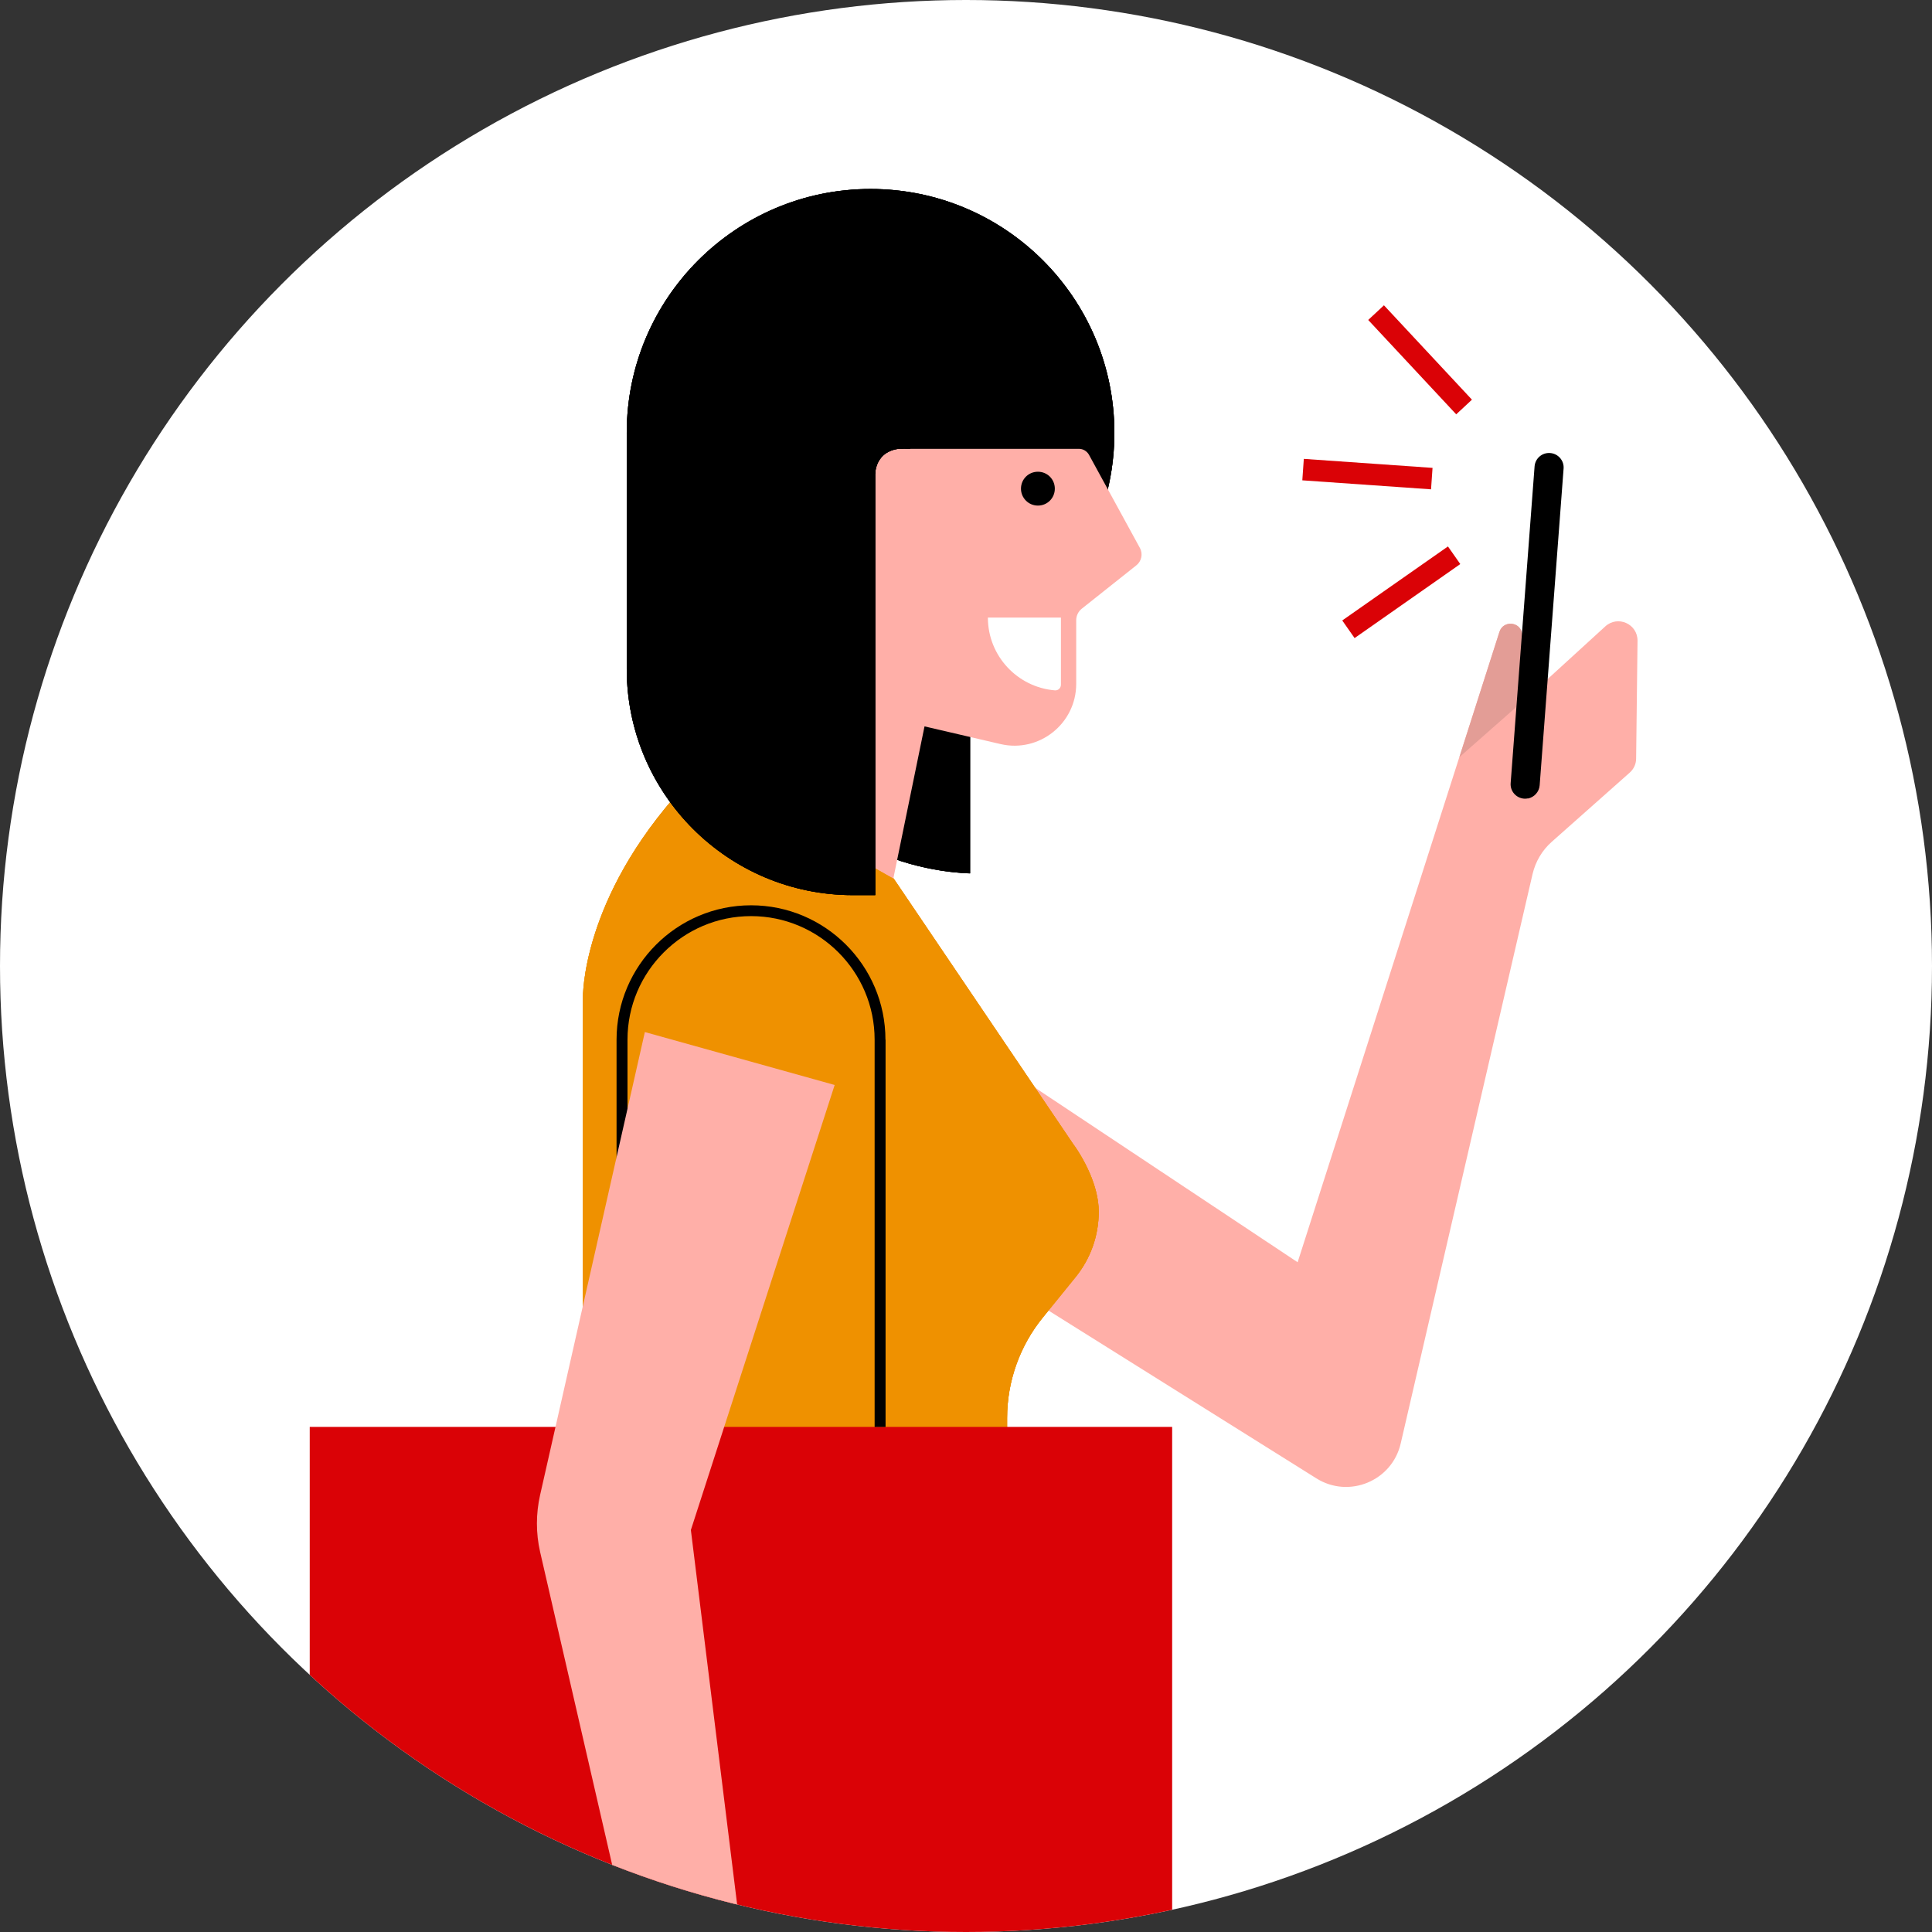
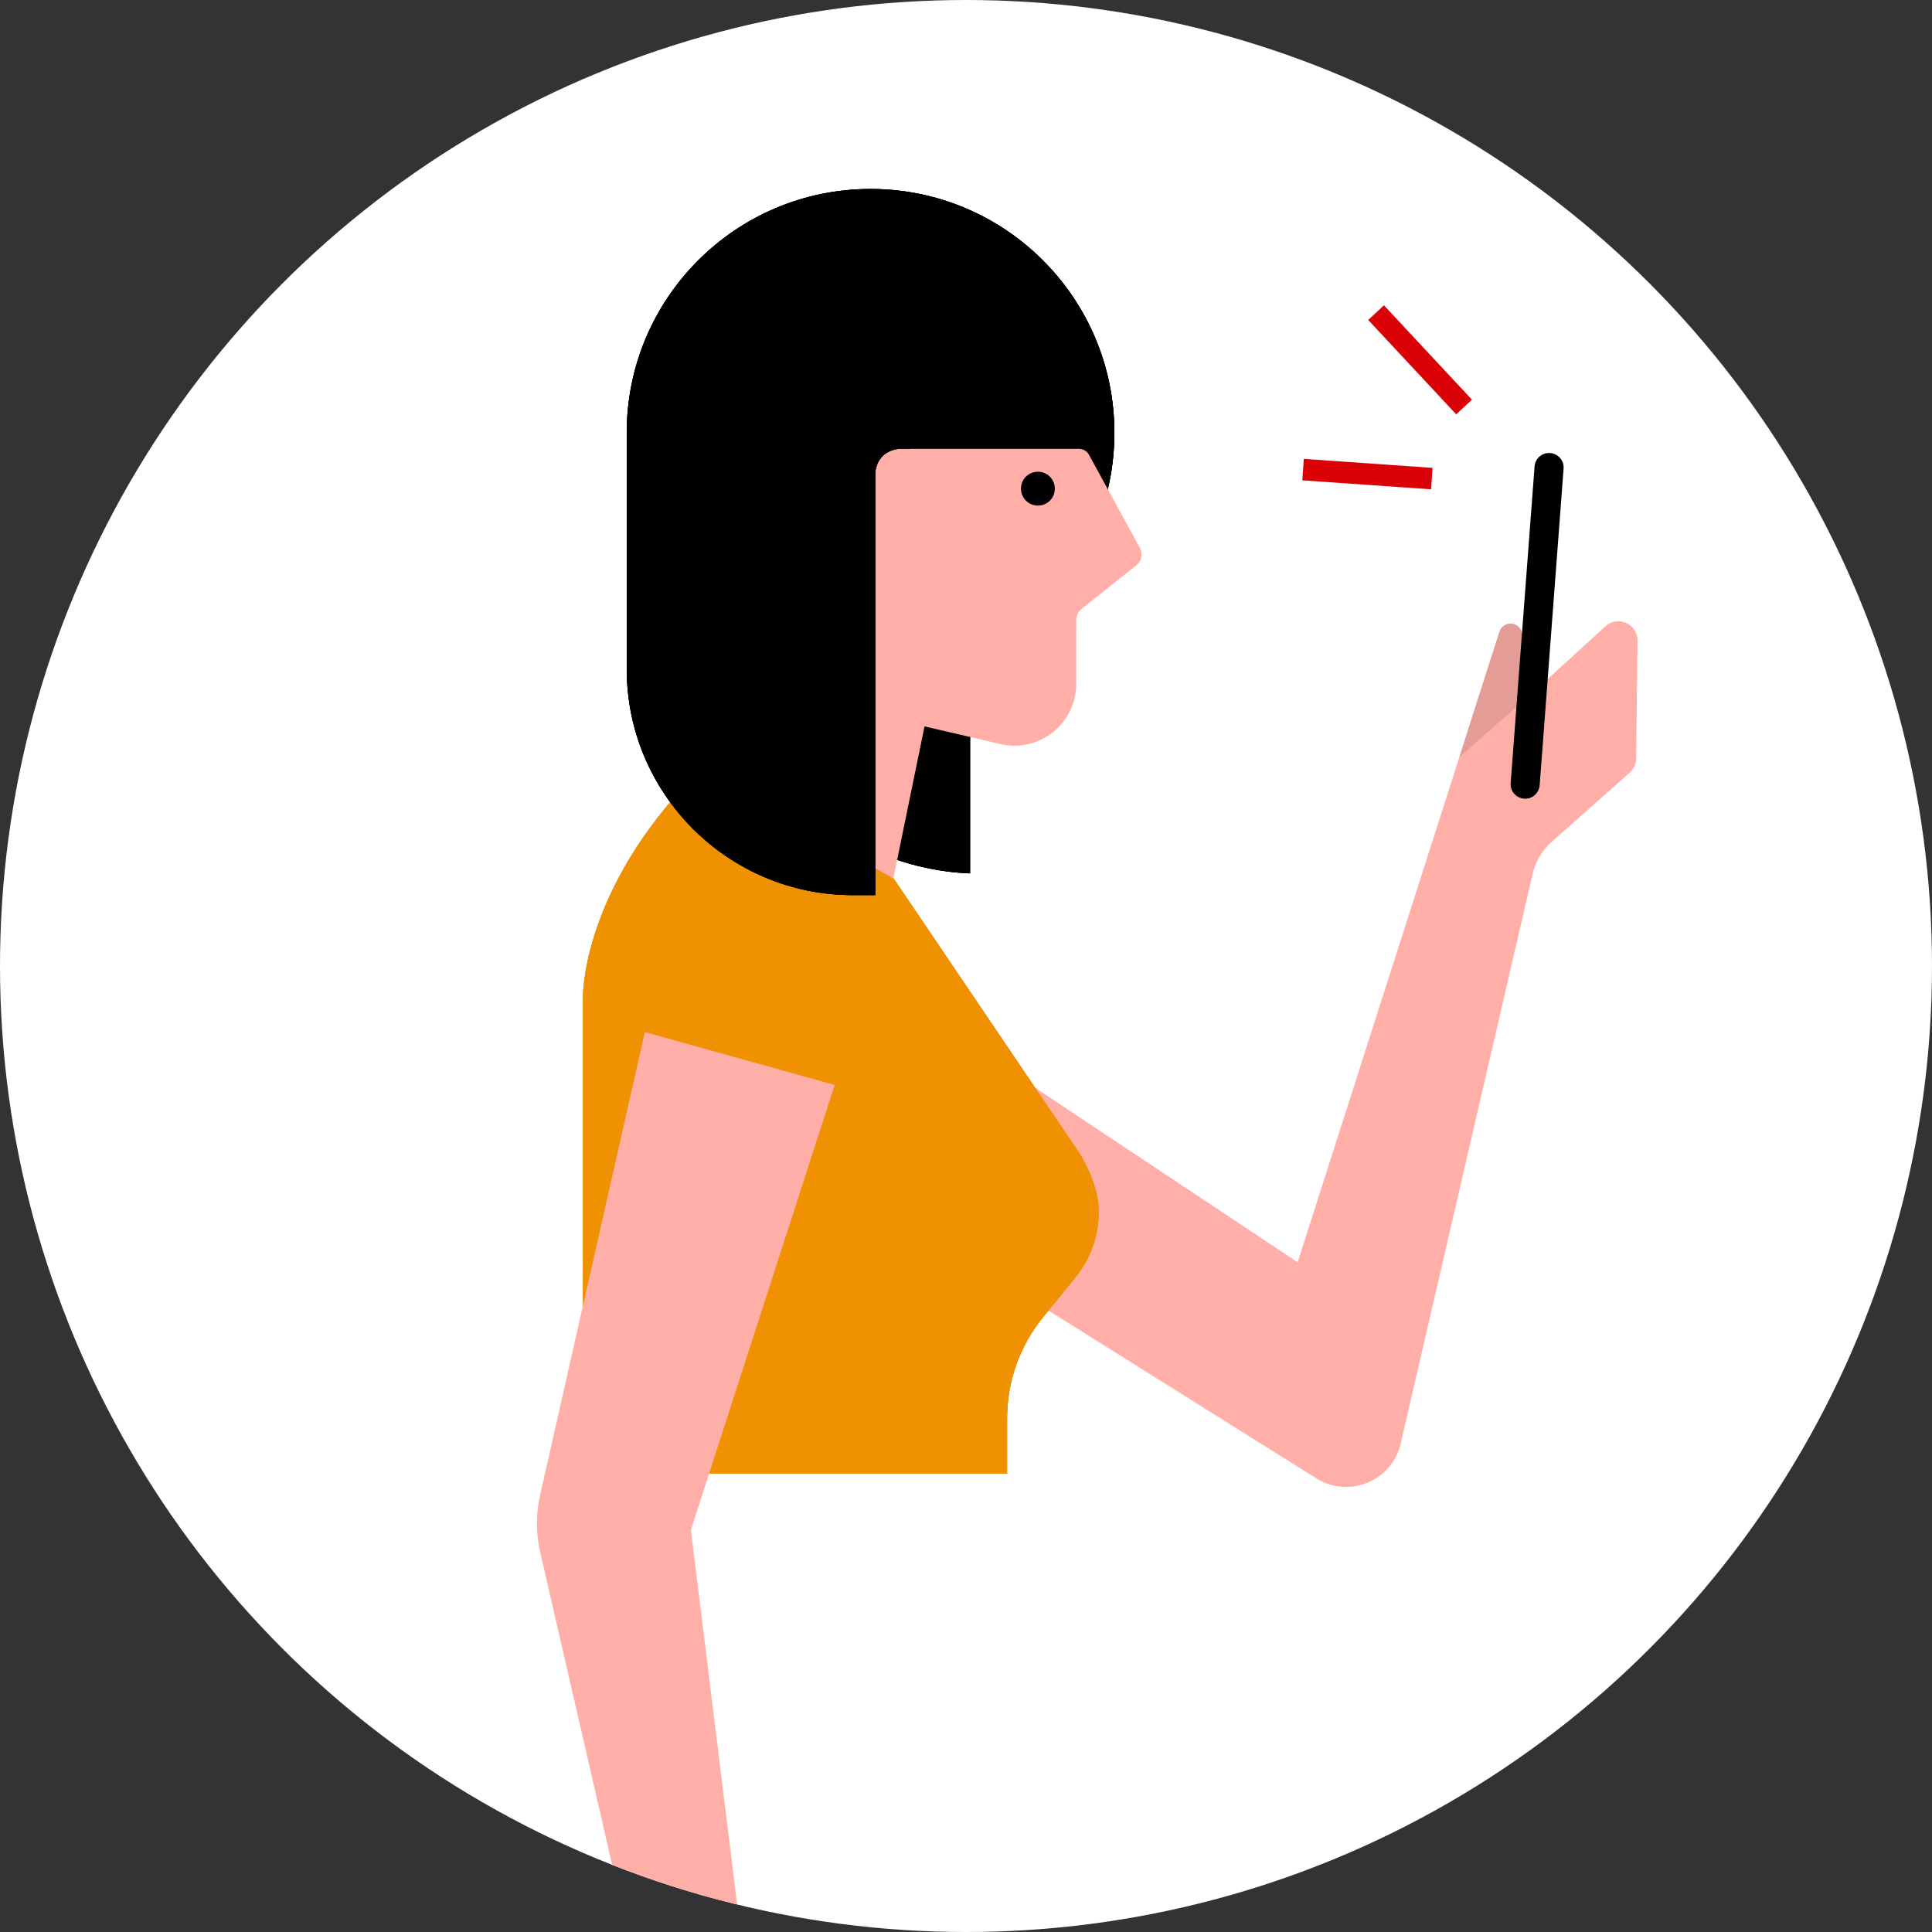
<svg xmlns="http://www.w3.org/2000/svg" id="Layer_1" data-name="Layer 1" viewBox="0 0 151.82 151.82">
  <rect x="0" y="0" width="151.82" height="151.82" fill="#333333" stroke="none" />
  <defs>
    <style>
      .cls-1, .cls-2 {
        fill: none;
      }

      .cls-3 {
        fill: #ffafa8;
      }

      .cls-4 {
        fill: #da0206;
      }

      .cls-5, .cls-6, .cls-7 {
        fill: #ef9100;
      }

      .cls-8 {
        isolation: isolate;
      }

      .cls-9, .cls-6, .cls-2 {
        clip-rule: evenodd;
      }

      .cls-10 {
        clip-path: url(#clippath-11);
      }

      .cls-11 {
        clip-path: url(#clippath-10);
      }

      .cls-12 {
        clip-path: url(#clippath-15);
      }

      .cls-13 {
        clip-path: url(#clippath-13);
      }

      .cls-14 {
        clip-path: url(#clippath-14);
      }

      .cls-15 {
        clip-path: url(#clippath-12);
      }

      .cls-16 {
        clip-path: url(#clippath-31);
      }

      .cls-17 {
        clip-path: url(#clippath-32);
      }

      .cls-18 {
        clip-path: url(#clippath-33);
      }

      .cls-19 {
        clip-path: url(#clippath-34);
      }

      .cls-20 {
        clip-path: url(#clippath-35);
      }

      .cls-21 {
        clip-path: url(#clippath-39);
      }

      .cls-22 {
        clip-path: url(#clippath-30);
      }

      .cls-23 {
        clip-path: url(#clippath-36);
      }

      .cls-24 {
        clip-path: url(#clippath-37);
      }

      .cls-25 {
        clip-path: url(#clippath-38);
      }

      .cls-26 {
        clip-path: url(#clippath-29);
      }

      .cls-27 {
        clip-path: url(#clippath-28);
      }

      .cls-28 {
        clip-path: url(#clippath-22);
      }

      .cls-29 {
        clip-path: url(#clippath-23);
      }

      .cls-30 {
        clip-path: url(#clippath-24);
      }

      .cls-31 {
        clip-path: url(#clippath-25);
      }

      .cls-32 {
        clip-path: url(#clippath-41);
      }

      .cls-33 {
        clip-path: url(#clippath-42);
      }

      .cls-34 {
        clip-path: url(#clippath-43);
      }

      .cls-35 {
        clip-path: url(#clippath-44);
      }

      .cls-36 {
        clip-path: url(#clippath-45);
      }

      .cls-37 {
        clip-path: url(#clippath-40);
      }

      .cls-38 {
        clip-path: url(#clippath-1);
      }

      .cls-39 {
        clip-path: url(#clippath-3);
      }

      .cls-40 {
        clip-path: url(#clippath-4);
      }

      .cls-41 {
        clip-path: url(#clippath-2);
      }

      .cls-42 {
        clip-path: url(#clippath-7);
      }

      .cls-43 {
        clip-path: url(#clippath-6);
      }

      .cls-44 {
        clip-path: url(#clippath-9);
      }

      .cls-45 {
        clip-path: url(#clippath-8);
      }

      .cls-46 {
        clip-path: url(#clippath-5);
      }

      .cls-47, .cls-7 {
        fill-rule: evenodd;
      }

      .cls-48 {
        fill: #e39d96;
      }

      .cls-49, .cls-50 {
        fill: #fff;
      }

      .cls-50 {
        opacity: 0;
      }

      .cls-51 {
        clip-path: url(#clippath);
      }
    </style>
    <clipPath id="clippath">
      <circle class="cls-1" cx="75.91" cy="75.91" r="75.91" />
    </clipPath>
    <clipPath id="clippath-1">
      <rect class="cls-1" x="-13.66" y="6" width="192" height="192" />
    </clipPath>
    <clipPath id="clippath-2">
      <rect class="cls-1" x="-23.66" y="-4" width="212" height="308" />
    </clipPath>
    <clipPath id="clippath-3">
      <rect class="cls-1" x="-13.66" y="6" width="192" height="192" />
    </clipPath>
    <clipPath id="clippath-4">
      <path class="cls-1" d="M77.63,83.01l24.34,16.18,15.86-49.54c.29-.9,1.59-.83,1.77.11l.9,4.62,5.65-5.16c.98-.89,2.54-.19,2.53,1.13l-.11,9.26c0,.43-.19.83-.51,1.11l-6.12,5.43c-.76.67-1.28,1.56-1.51,2.54l-10.36,44.74c-.68,2.95-4.07,4.35-6.63,2.74l-26.1-16.35.29-16.81Z" />
    </clipPath>
    <clipPath id="clippath-5">
      <rect class="cls-1" x="-13.66" y="6" width="192" height="192" />
    </clipPath>
    <clipPath id="clippath-6">
      <path class="cls-2" d="M114.68,59.5l3.15-9.85c.29-.9,1.59-.83,1.77.1l.9,4.62-5.82,5.13Z" />
    </clipPath>
    <clipPath id="clippath-7">
      <rect class="cls-1" x="-13.66" y="6" width="192" height="192" />
    </clipPath>
    <clipPath id="clippath-8">
      <path class="cls-2" d="M120.06,62.74c-.1.02-.2.03-.3.02-.63-.05-1.1-.6-1.05-1.22l1.88-24.89c.05-.63.59-1.1,1.23-1.05.63.05,1.1.6,1.05,1.22l-1.88,24.89c-.04.52-.43.94-.92,1.04" />
    </clipPath>
    <clipPath id="clippath-9">
      <rect class="cls-1" x="-13.66" y="6" width="192" height="192" />
    </clipPath>
    <clipPath id="clippath-10">
      <rect class="cls-1" x="106.61" y="32.19" width="1.69" height="10.14" transform="translate(62.79 141.85) rotate(-86)" />
    </clipPath>
    <clipPath id="clippath-11">
      <rect class="cls-1" x="-13.66" y="6" width="192" height="192" />
    </clipPath>
    <clipPath id="clippath-12">
-       <rect class="cls-1" x="105.04" y="45.7" width="10.14" height="1.69" transform="translate(-6.78 71.57) rotate(-35)" />
-     </clipPath>
+       </clipPath>
    <clipPath id="clippath-13">
      <rect class="cls-1" x="-13.66" y="6" width="192" height="192" />
    </clipPath>
    <clipPath id="clippath-14">
      <rect class="cls-1" x="110.75" y="23.21" width="1.69" height="10.14" transform="translate(10.69 83.7) rotate(-43)" />
    </clipPath>
    <clipPath id="clippath-15">
      <rect class="cls-1" x="-13.66" y="6" width="192" height="192" />
    </clipPath>
    <clipPath id="clippath-16">
      <polygon class="cls-2" points="38.06 303.11 42.89 172.21 61.17 172.21 67.07 197.24 52.8 303.11 38.06 303.11" />
    </clipPath>
    <clipPath id="clippath-18">
      <polygon class="cls-2" points="61.31 172.79 67.07 197.23 42.54 181.64 42.82 174.14 61.31 172.79" />
    </clipPath>
    <clipPath id="clippath-20">
      <polygon class="cls-2" points="76.48 303.11 53.96 172.21 82.34 172.21 91.22 303.11 76.48 303.11" />
    </clipPath>
    <clipPath id="clippath-22">
      <path class="cls-6" d="M84.2,89.71c.96,1.29,2.14,3.47,2.14,5.51,0,1.88-.64,3.69-1.83,5.15l-2.57,3.17c-1.81,2.23-2.8,5.02-2.8,7.89v4.36h-33.33v-37.35s-.2-7.76,7.89-16.58c.77-.84,2.04-1.04,3.03-.47l13.49,7.64,13.99,20.69Z" />
    </clipPath>
    <clipPath id="clippath-23">
      <rect class="cls-5" x="-13.66" y="6" width="192" height="192" />
    </clipPath>
    <clipPath id="clippath-24">
      <path class="cls-1" d="M37.97,175.48h40.51c7.53,0,13.63-6.1,13.63-13.63v-49.72H24.34v49.72c0,7.53,6.1,13.63,13.63,13.63" />
    </clipPath>
    <clipPath id="clippath-25">
      <rect class="cls-1" x="-13.66" y="6" width="192" height="192" />
    </clipPath>
    <clipPath id="clippath-26">
      <path class="cls-2" d="M54.29,173.64l2.19,10.33c.32,1.53,2.42,1.74,3.04.31l1.92-4.38-7.16-6.27Z" />
    </clipPath>
    <clipPath id="clippath-28">
-       <path class="cls-2" d="M69.58,81.7c0-5.82-4.74-10.56-10.56-10.56-2.91,0-5.55,1.18-7.47,3.1-1.91,1.91-3.1,4.55-3.1,7.46v30.43h.86v-30.43c0-2.68,1.09-5.1,2.85-6.86,1.76-1.76,4.18-2.85,6.86-2.85,5.35,0,9.71,4.35,9.71,9.71v30.43h.86v-30.43Z" />
-     </clipPath>
+       </clipPath>
    <clipPath id="clippath-29">
-       <rect class="cls-1" x="-13.66" y="6" width="192" height="192" />
-     </clipPath>
+       </clipPath>
    <clipPath id="clippath-30">
      <path class="cls-1" d="M50.67,81.12l-8.23,36.37c-.33,1.47-.33,2.99,0,4.45l11.91,51.72,6,9.52.83,12.53c.07,1.13,1.25,1.83,2.28,1.36.51-.23.85-.71.92-1.26l1.58-12.81c.1-.8-.03-1.62-.37-2.36l-5.24-11.36-6.06-49.05,11.3-34.97-14.92-4.16Z" />
    </clipPath>
    <clipPath id="clippath-31">
      <rect class="cls-1" x="-13.66" y="6" width="192" height="192" />
    </clipPath>
    <clipPath id="clippath-32">
      <path class="cls-9" d="M76.23,44.11v24.52s-14.89-.08-14.89-13.71l14.89-10.81Z" />
    </clipPath>
    <clipPath id="clippath-33">
      <rect x="-13.66" y="6" width="192" height="192" />
    </clipPath>
    <clipPath id="clippath-34">
      <path class="cls-9" d="M49.25,34.01c0,10.58,8.58,19.16,19.16,19.16s19.16-8.58,19.16-19.16-8.58-19.16-19.16-19.16-19.16,8.58-19.16,19.16" />
    </clipPath>
    <clipPath id="clippath-35">
      <rect x="-13.66" y="6" width="192" height="192" />
    </clipPath>
    <clipPath id="clippath-36">
      <path class="cls-1" d="M62.71,46.39h0c-1.81,0-3.27-1.47-3.27-3.28v-.11c0-1.81,1.47-3.27,3.27-3.27h2.75c.58,0,1.03-.42,1.15-.99v-1.68c0-.99.8-1.79,1.79-1.79h16.39c.32,0,.62.18.78.46l4,7.32c.26.47.14,1.05-.28,1.38l-4.28,3.4c-.28.22-.44.56-.44.91v5c0,3.12-2.91,5.44-5.95,4.73l-5.97-1.39-2.45,11.95-13.44-7.61c.12-.19,5.93-15.03,5.93-15.03" />
    </clipPath>
    <clipPath id="clippath-37">
      <rect class="cls-1" x="-13.66" y="6" width="192" height="192" />
    </clipPath>
    <clipPath id="clippath-38">
      <path class="cls-2" d="M82.9,54.25c-2.95-.24-5.27-2.71-5.27-5.72h5.74v5.27c0,.26-.21.47-.47.45" />
    </clipPath>
    <clipPath id="clippath-39">
-       <rect class="cls-1" x="-13.66" y="6" width="192" height="192" />
-     </clipPath>
+       </clipPath>
    <clipPath id="clippath-40">
      <path class="cls-2" d="M80.23,38.4c0,.73.59,1.33,1.33,1.33s1.33-.59,1.33-1.33-.59-1.33-1.33-1.33-1.33.59-1.33,1.33" />
    </clipPath>
    <clipPath id="clippath-41">
      <rect class="cls-1" x="-13.66" y="6" width="192" height="192" />
    </clipPath>
    <clipPath id="clippath-42">
      <path class="cls-9" d="M68.78,70.34h-1.76c-9.81,0-17.77-7.96-17.77-17.77v-18.57h19.53v36.34Z" />
    </clipPath>
    <clipPath id="clippath-43">
      <rect x="-13.66" y="6" width="192" height="192" />
    </clipPath>
    <clipPath id="clippath-44">
      <path class="cls-9" d="M68.78,37.23s-.04-2.23,2.74-1.97v-2.8h-5.28v4.59" />
    </clipPath>
    <clipPath id="clippath-45">
      <rect x="-13.66" y="6" width="192" height="192" />
    </clipPath>
  </defs>
  <circle class="cls-49" cx="75.91" cy="75.91" r="75.91" />
  <g class="cls-51">
    <g class="cls-38">
      <g class="cls-8">
        <g class="cls-41">
          <g class="cls-39">
            <rect class="cls-50" x="-23.66" y="-4" width="212" height="212" />
          </g>
          <g class="cls-40">
            <g class="cls-46">
              <rect class="cls-3" x="64.91" y="42.29" width="79.87" height="84.22" transform="translate(-14.18 21.56) rotate(-11)" />
            </g>
          </g>
          <g class="cls-43">
            <g class="cls-42">
              <rect class="cls-48" x="103.71" y="39.4" width="26.7" height="29.55" transform="translate(-8.19 23.33) rotate(-11)" />
            </g>
          </g>
          <g class="cls-45">
            <g class="cls-44">
              <rect x="106.34" y="26" width="28.88" height="46.36" transform="translate(-7.16 23.95) rotate(-11)" />
            </g>
          </g>
          <g class="cls-11">
            <g class="cls-10">
              <rect class="cls-4" x="96.61" y="22.19" width="21.69" height="30.14" transform="translate(62.79 141.85) rotate(-86)" />
            </g>
          </g>
          <g class="cls-15">
            <g class="cls-13">
              <rect class="cls-4" x="95.04" y="35.7" width="30.14" height="21.69" transform="translate(-6.78 71.57) rotate(-35)" />
            </g>
          </g>
          <g class="cls-14">
            <g class="cls-12">
              <rect class="cls-4" x="100.75" y="13.21" width="21.69" height="30.14" transform="translate(10.69 83.7) rotate(-43)" />
            </g>
          </g>
          <g>
            <path class="cls-7" d="M84.2,89.71c.96,1.29,2.14,3.47,2.14,5.51,0,1.88-.64,3.69-1.83,5.15l-2.57,3.17c-1.81,2.23-2.8,5.02-2.8,7.89v4.36h-33.33v-37.35s-.2-7.76,7.89-16.58c.77-.84,2.04-1.04,3.03-.47l13.49,7.64,13.99,20.69Z" />
            <g class="cls-28">
              <g>
                <rect class="cls-5" x="-13.66" y="6" width="192" height="192" />
                <g class="cls-29">
                  <rect class="cls-5" x="35.81" y="51.07" width="60.53" height="74.73" />
                </g>
              </g>
            </g>
          </g>
          <g class="cls-30">
            <g class="cls-31">
-               <rect class="cls-4" x="14.34" y="102.13" width="87.76" height="83.35" />
-             </g>
+               </g>
          </g>
          <g class="cls-27">
            <g class="cls-26">
              <rect x="38.45" y="61.14" width="41.13" height="60.99" />
            </g>
          </g>
          <g class="cls-22">
            <g class="cls-16">
              <rect class="cls-3" x="32.19" y="71.12" width="43.8" height="136.1" />
            </g>
          </g>
          <g>
            <path class="cls-47" d="M76.23,44.11v24.52s-14.89-.08-14.89-13.71l14.89-10.81Z" />
            <g class="cls-17">
              <g>
                <rect x="-13.66" y="6" width="192" height="192" />
                <g class="cls-18">
                  <rect x="51.34" y="34.11" width="34.89" height="44.52" />
                </g>
              </g>
            </g>
          </g>
          <g>
            <path class="cls-47" d="M49.25,34.01c0,10.58,8.58,19.16,19.16,19.16s19.16-8.58,19.16-19.16-8.58-19.16-19.16-19.16-19.16,8.58-19.16,19.16" />
            <g class="cls-19">
              <g>
                <rect x="-13.66" y="6" width="192" height="192" />
                <g class="cls-20">
                  <rect x="39.25" y="4.84" width="58.32" height="58.32" />
                </g>
              </g>
            </g>
          </g>
          <g class="cls-23">
            <g class="cls-24">
              <rect class="cls-3" x="46.78" y="25.26" width="52.94" height="53.76" />
            </g>
          </g>
          <g class="cls-25">
            <g class="cls-21">
              <rect class="cls-49" x="67.63" y="38.52" width="25.74" height="25.73" />
            </g>
          </g>
          <g class="cls-37">
            <g class="cls-32">
              <rect x="70.23" y="27.07" width="22.65" height="22.65" />
            </g>
          </g>
          <g>
            <path class="cls-47" d="M68.78,70.34h-1.76c-9.81,0-17.77-7.96-17.77-17.77v-18.57h19.53v36.34Z" />
            <g class="cls-33">
              <g>
                <rect x="-13.66" y="6" width="192" height="192" />
                <g class="cls-34">
                  <rect x="39.25" y="24.01" width="39.53" height="56.34" />
                </g>
              </g>
            </g>
          </g>
          <g>
            <path class="cls-47" d="M68.78,37.23s-.04-2.23,2.74-1.97v-2.8h-5.28v4.59" />
            <g class="cls-35">
              <g>
                <rect x="-13.66" y="6" width="192" height="192" />
                <g class="cls-36">
                  <rect x="56.24" y="22.47" width="25.28" height="24.77" />
                </g>
              </g>
            </g>
          </g>
        </g>
      </g>
    </g>
  </g>
</svg>